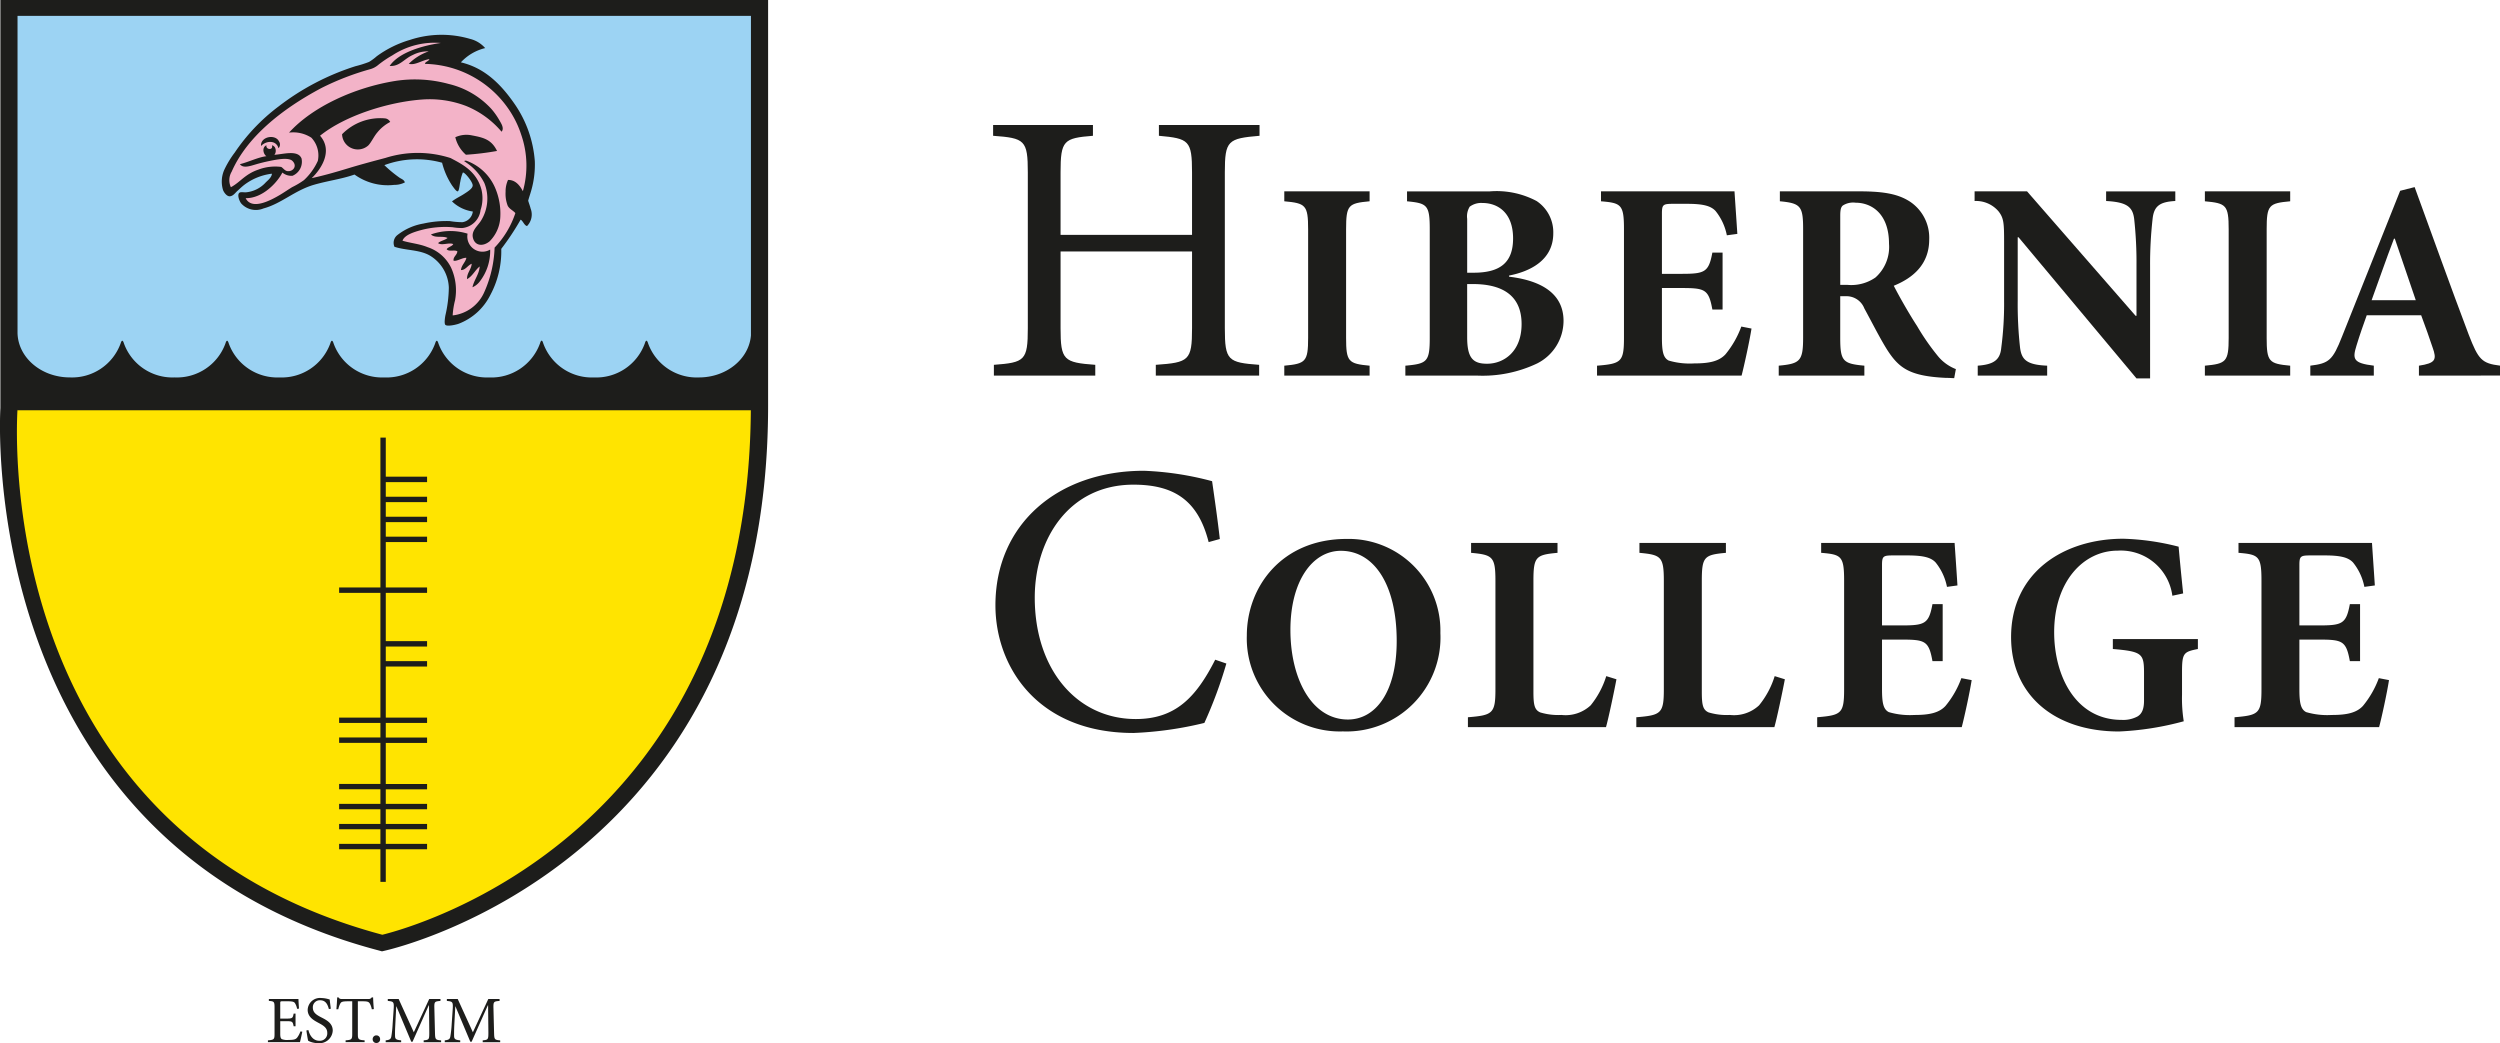
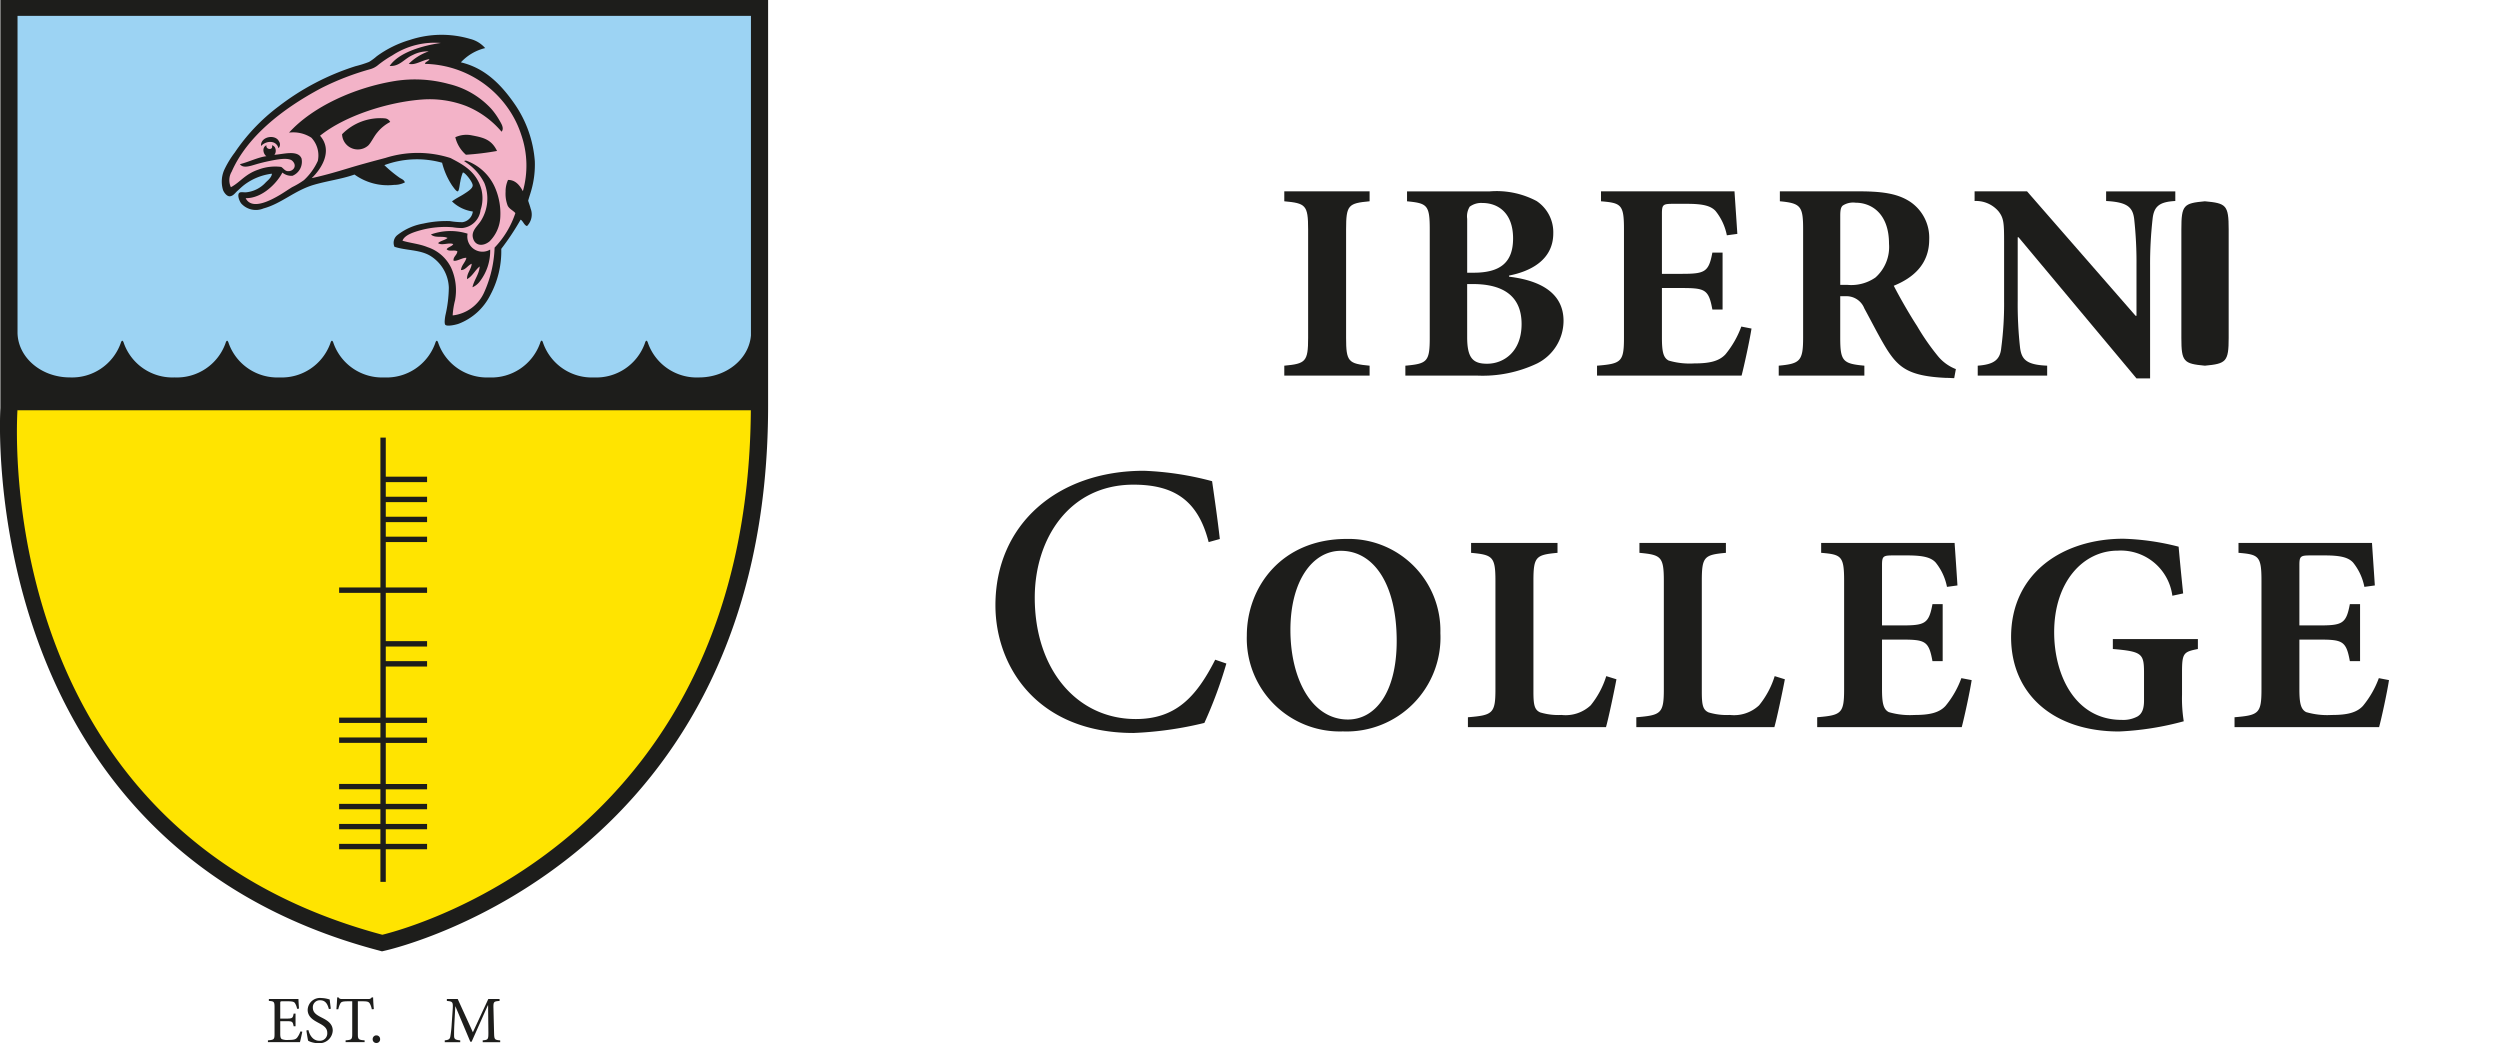
<svg xmlns="http://www.w3.org/2000/svg" id="Group_52" data-name="Group 52" width="264.14" height="110.216" viewBox="0 0 264.14 110.216">
  <g id="Group_14" data-name="Group 14">
    <g id="Group_12" data-name="Group 12">
      <g id="Group_7" data-name="Group 7" transform="translate(28.307 105.379)">
        <g id="Group_1" data-name="Group 1" transform="translate(0 0.173)">
          <path id="Path_1" data-name="Path 1" d="M-3730.426-83.617c-.045.237-.184.894-.249,1.106h-3.383V-82.7c.645-.055.7-.107.7-.676v-2.792c0-.628-.053-.656-.6-.7v-.2h3.127c0,.179.031.656.056,1.014l-.2.025a1.743,1.743,0,0,0-.223-.6c-.1-.154-.29-.2-.792-.2h-.538c-.217,0-.228.025-.228.22V-85h.66c.635,0,.67-.058.756-.529h.2v1.34h-.2c-.093-.5-.142-.536-.75-.536h-.666v1.323c0,.33.038.482.164.571a1.588,1.588,0,0,0,.73.086c.534,0,.73-.055.887-.238a2.343,2.343,0,0,0,.35-.661Z" transform="translate(3734.058 87.068)" fill="#1d1d1b" />
        </g>
        <g id="Group_2" data-name="Group 2" transform="translate(4.069 0.068)">
          <path id="Path_2" data-name="Path 2" d="M-3728.8-85.974c-.12-.441-.309-.931-.918-.931a.732.732,0,0,0-.777.766c0,.513.337.756.89,1.039s1.212.615,1.212,1.4a1.407,1.407,0,0,1-1.56,1.326,2.392,2.392,0,0,1-.684-.107,1.821,1.821,0,0,1-.35-.148c-.05-.144-.14-.745-.191-1.084l.213-.047c.1.427.419,1.131,1.15,1.131a.777.777,0,0,0,.843-.836c0-.523-.391-.766-.917-1.048-.445-.245-1.152-.587-1.152-1.379a1.3,1.3,0,0,1,1.439-1.251,3.016,3.016,0,0,1,.889.159c.022.245.061.532.117.972Z" transform="translate(3731.173 87.143)" fill="#1d1d1b" />
        </g>
        <g id="Group_3" data-name="Group 3" transform="translate(7.229)">
          <path id="Path_3" data-name="Path 3" d="M-3725.186-85.933a1.88,1.88,0,0,0-.22-.625c-.118-.165-.228-.22-.762-.22h-.491v3.457c0,.553.056.623.714.668v.193h-2.008v-.193c.643-.044.7-.116.7-.668v-3.457h-.435c-.583,0-.724.061-.815.217a2.3,2.3,0,0,0-.223.628h-.2c.036-.419.069-.873.083-1.258h.142c.1.158.19.172.386.172h2.773a.368.368,0,0,0,.35-.172h.146c.007.319.035.836.078,1.241Z" transform="translate(3728.932 87.191)" fill="#1d1d1b" />
        </g>
        <g id="Group_4" data-name="Group 4" transform="translate(11.069 4.014)">
          <path id="Path_4" data-name="Path 4" d="M-3726.208-83.95a.388.388,0,0,1,.394-.395.388.388,0,0,1,.391.395.384.384,0,0,1-.4.41A.381.381,0,0,1-3726.208-83.95Z" transform="translate(3726.208 84.345)" fill="#1d1d1b" />
        </g>
        <g id="Group_5" data-name="Group 5" transform="translate(12.44 0.173)">
-           <path id="Path_5" data-name="Path 5" d="M-3721.22-82.511V-82.7c.572-.055.593-.09.593-.839l-.03-2.859h-.029l-1.709,3.842h-.137l-1.573-3.741h-.015l-.1,2c-.033.581-.033.884-.024,1.165.013.334.177.379.645.434v.193h-1.636V-82.7c.417-.044.551-.13.6-.426a11.473,11.473,0,0,0,.135-1.282l.1-1.458c.064-.911.029-.934-.612-1v-.2h1.149l1.6,3.512,1.626-3.512h1.192v.2c-.623.055-.666.069-.645.8l.063,2.531c.021.747.042.784.65.839v.193h-1.84Z" transform="translate(3725.237 87.068)" fill="#1d1d1b" />
-         </g>
+           </g>
        <g id="Group_6" data-name="Group 6" transform="translate(18.686 0.173)">
          <path id="Path_6" data-name="Path 6" d="M-3716.8-82.511V-82.7c.575-.055.6-.09.6-.839l-.031-2.859h-.028l-1.711,3.842h-.14l-1.574-3.741h-.011l-.107,2c-.025.581-.025.884-.021,1.165.018.334.176.379.649.434v.193h-1.636V-82.7c.417-.044.548-.13.593-.426a11.52,11.52,0,0,0,.139-1.282l.1-1.458c.061-.911.026-.934-.609-1v-.2h1.148l1.6,3.512,1.629-3.512h1.192v.2c-.622.055-.666.069-.646.8l.064,2.531c.021.747.038.784.648.839v.193h-1.841Z" transform="translate(3720.808 87.068)" fill="#1d1d1b" />
        </g>
      </g>
      <g id="Group_11" data-name="Group 11">
        <path id="Path_7" data-name="Path 7" d="M-3753.7-131.679h79.56s4.764,44.757-40.207,57.709C-3725.639-77.409-3753.573-91.181-3753.7-131.679Z" transform="translate(3754.308 174.318)" fill="#ffe400" />
        <rect id="Rectangle_5" data-name="Rectangle 5" width="80.557" height="41.083" transform="translate(0.392 0.407)" fill="#9cd3f3" />
        <g id="Group_8" data-name="Group 8" transform="translate(23.416 3.678)">
          <path id="Path_8" data-name="Path 8" d="M-3732.21-144.632c-.033.368-.366.649-.635.9a3.227,3.227,0,0,1-2.079,1.065c-.247.023-.588-.063-.727.049-.241.193-.041.815.188,1.123a2.078,2.078,0,0,0,2.358.534c1.907-.511,3.309-1.921,5.378-2.513,1.5-.427,2.851-.582,4.241-1.069a5.987,5.987,0,0,0,4.188,1.093,2.418,2.418,0,0,0,1.13-.26c-.065-.271-.353-.364-.545-.488a13.172,13.172,0,0,1-1.62-1.338,9.9,9.9,0,0,1,6.1-.254,7.76,7.76,0,0,0,1.083,2.443c.144.182.426.622.577.578s.2-.793.262-1.008a4.279,4.279,0,0,1,.272-.976c.178-.065,1.01.939,1.039,1.333.03.337-.518.673-.931.941-.444.285-.808.432-1.255.774a3.959,3.959,0,0,0,2.2,1.069,1.282,1.282,0,0,1-1.1,1.128,8.48,8.48,0,0,1-1.333-.116,11.108,11.108,0,0,0-2.794.261,6.105,6.105,0,0,0-2.762,1.231,1.044,1.044,0,0,0-.29,1.221c1.2.4,2.612.292,3.716.915a4.1,4.1,0,0,1,2.028,3.4,13.535,13.535,0,0,1-.366,2.949c-.047.278-.135.841,0,.986.188.186,1.022.014,1.387-.11a6.208,6.208,0,0,0,3.341-3,9.8,9.8,0,0,0,1.179-4.919,27.278,27.278,0,0,0,2.046-3.088c.264.149.376.611.677.677a1.744,1.744,0,0,0,.374-1.862c-.061-.272-.247-.743-.252-.828.083-.307.2-.646.3-.989a9.915,9.915,0,0,0,.4-3.163,12.18,12.18,0,0,0-2.149-6.075c-1.575-2.273-3.291-3.815-5.664-4.379a5.133,5.133,0,0,1,2.567-1.506,3.1,3.1,0,0,0-1.6-.973,10.682,10.682,0,0,0-6.348.107,11.351,11.351,0,0,0-3.507,1.728,5.627,5.627,0,0,1-.815.6,11.723,11.723,0,0,1-1.437.453,26.333,26.333,0,0,0-8.128,4.256,20.23,20.23,0,0,0-4.625,4.867,10.3,10.3,0,0,0-1.1,1.811,3.072,3.072,0,0,0-.135,2.153c.135.33.448.694.739.656.345-.039.563-.381.784-.574.263-.235.4-.378.7-.618A6.034,6.034,0,0,1-3732.21-144.632Z" transform="translate(3737.526 159.306)" fill="#1d1d1b" fill-rule="evenodd" />
        </g>
        <g id="Group_9" data-name="Group 9" transform="translate(24.225 4.471)">
          <path id="Path_9" data-name="Path 9" d="M-3736.7-145.077c1.573-3.592,5.2-6.565,9.49-8.842a28.264,28.264,0,0,1,5.086-1.97,2.253,2.253,0,0,0,.948-.5,11.542,11.542,0,0,1,1.458-.98,8.12,8.12,0,0,1,5.117-1.306c-1.959.282-4.438,1-5.407,2.427,1.07.072,1.521-.757,2.453-1.162a3.411,3.411,0,0,1,1.669-.377,5.566,5.566,0,0,0-2.1,1.31c.66.2,1.4-.389,2.176-.489-.056.22-.456.268-.469.5a10.976,10.976,0,0,1,9.174,5.3,10.447,10.447,0,0,1,1.012,2.231,9.943,9.943,0,0,1,.16,5.922c-.373-.712-.851-1.2-1.568-1.19a2.881,2.881,0,0,0-.258,1.245,3.51,3.51,0,0,0,.215,1.457c.176.374.556.5.818.8a9.623,9.623,0,0,1-2.195,3.648,12.484,12.484,0,0,1-1.085,4.69,4.147,4.147,0,0,1-3.345,2.474,8.36,8.36,0,0,1,.252-1.6,5.767,5.767,0,0,0-.409-3.423,4.238,4.238,0,0,0-2.495-2.189c-.854-.353-1.819-.426-2.646-.681.2-.6,1.188-.915,1.987-1.13a9.961,9.961,0,0,1,3.292-.295,6.41,6.41,0,0,0,1.017.086,2.154,2.154,0,0,0,1.949-1.9,3.946,3.946,0,0,0,.1-2.142c-.519-1.967-2.042-2.7-3.265-3.351a11.315,11.315,0,0,0-6.869-.02c-1.262.336-2.591.688-3.9,1.086s-2.637.783-3.907,1.055c1-.949,2.281-2.883.883-4.482,2.693-2.163,7.239-3.544,10.66-3.815a10.752,10.752,0,0,1,4.748.663,9.66,9.66,0,0,1,3.769,2.726c.324-.374-.064-.912-.279-1.292a7.422,7.422,0,0,0-.8-1.116,8.917,8.917,0,0,0-4.521-2.639,13.559,13.559,0,0,0-5.642-.313c-4.286.691-8.731,2.722-11.212,5.459a3.514,3.514,0,0,1,2.36.537,2.734,2.734,0,0,1,.681,2.448,6.317,6.317,0,0,1-1.465,2.034,8.386,8.386,0,0,1-1.238.736c-.4.244-.8.52-1.194.76-1.193.722-3.1,1.678-3.728.41,1.79.031,3.354-1.661,3.879-2.706a1.5,1.5,0,0,0,1.068.341,1.609,1.609,0,0,0,.958-1.828c-.389-.955-1.988-.429-2.879-.391.251-.228.216-.919-.249-1,.175.575-.7.455-.575-.007-.519.216-.335.949-.01,1.158-.822.087-2.013.663-2.8.839.337.464,1.025.216,1.735.007.446-.13.924-.245,1.345-.333.747-.149,2.053-.432,2.475-.01.548.546.047,1.152-.546,1.07-.291-.04-.485-.382-.665-.444a5.056,5.056,0,0,0-2.41.292c-1.43.494-1.9,1.334-2.888,1.854A1.762,1.762,0,0,1-3736.7-145.077Zm3.1-2.712c.548-.587,1.62-.637,1.846.238a.578.578,0,0,0,.05-.731C-3732.084-149.071-3733.675-148.8-3733.6-147.789Zm8.564-1.247a1.663,1.663,0,0,0,2.785,1.175c.329-.357.562-.911.927-1.344a4.3,4.3,0,0,1,1.374-1.125.691.691,0,0,0-.57-.379A5.645,5.645,0,0,0-3725.032-149.036Zm11.964.32a3.542,3.542,0,0,0,1.121,1.85,28.525,28.525,0,0,0,3.287-.4c-.577-1.2-1.414-1.413-2.643-1.643A2.793,2.793,0,0,0-3713.068-148.716Zm1.094,2.472c-.287.041-.1.071.073.213a5.6,5.6,0,0,1,1.905,2.159,4.41,4.41,0,0,1-.374,4c-.332.527-1.017,1.03-.837,1.78.212.874,1.07.945,1.762.375a3.88,3.88,0,0,0,1.123-2.428,6.878,6.878,0,0,0-.559-3.27,5.247,5.247,0,0,0-3.021-2.819A.133.133,0,0,0-3711.973-146.243Zm-3.667,7.8c.441.427,1.238.11,1.754.371-.243.226-.789.309-1,.549.412.289,1.149-.106,1.6.1-.112.24-.566.312-.694.544.271.293.812.02,1.129.216-.014.392-.46.568-.4.993.359.094.977-.351,1.354-.3-.1.475-.533.781-.568,1.289.485.006.695-.487,1.128-.666-.036.606-.529.986-.488,1.629.618-.365.826-.931,1.332-1.344-.047.831-.6,1.419-.762,2.2a1.939,1.939,0,0,0,.771-.609,5.266,5.266,0,0,0,1.1-3.373,1.6,1.6,0,0,1-2.386-1.681A6.04,6.04,0,0,0-3715.641-138.445Z" transform="translate(3736.953 158.744)" fill="#f3b3c8" fill-rule="evenodd" />
        </g>
        <path id="Path_10" data-name="Path 10" d="M-3719.431-124.427V-125h-4.363v-4.129h-.568V-113.3h-4.362v.573h4.362v13.177h-4.362v.565h4.362v1.54h-4.362v.568h4.362v4.342h-4.362v.561h4.362v1.544h-4.362v.566h4.362v1.55h-4.362v.564h4.362v1.541h-4.362v.575h4.362v3.44h.568v-3.44h4.363v-.575h-4.363v-1.541h4.363v-.564h-4.363v-1.55h4.363v-.566h-4.363V-91.97h4.363v-.561h-4.363v-4.342h4.363v-.568h-4.363v-1.54h4.363v-.565h-4.363v-5.4h4.363v-.569h-4.363v-1.541h4.363v-.569h-4.363v-5.1h4.363v-.573h-4.363v-4.793h4.363v-.572h-4.363V-120.2h4.363v-.569h-4.363v-1.541h4.363v-.571h-4.363v-1.543Z" transform="translate(3764.554 175.366)" fill="#1d1d1b" />
        <path id="Path_11" data-name="Path 11" d="M-3735.528-154.459" transform="translate(3761.762 164.973)" fill="#102d69" />
        <g id="Group_10" data-name="Group 10">
          <path id="Path_12" data-name="Path 12" d="M-3752.8-131.147v-.087c-.194,3.253-1.891,44.673,38.55,55.5,3.783-.938,38.624-10.817,38.932-55.411H-3752.8Z" transform="translate(3754.65 174.501)" fill="none" />
          <path id="Path_13" data-name="Path 13" d="M-3747.284-122.521c3.058,0,5.538-2.145,5.538-4.788,0,2.643,2.479,4.788,5.539,4.788s5.537-2.145,5.537-4.788c0,2.643,2.479,4.788,5.538,4.788s5.538-2.145,5.538-4.788c0,2.643,2.481,4.788,5.539,4.788s5.539-2.145,5.539-4.788c0,2.643,2.48,4.788,5.538,4.788s5.539-2.145,5.539-4.788c0,2.643,2.479,4.788,5.538,4.788s5.538-2.145,5.538-4.788c0,2.643,2.48,4.788,5.539,4.788,2.925,0,5.293-1.967,5.5-4.447v-33.759h-77.486v33.5C-3752.76-124.622-3750.31-122.521-3747.284-122.521Z" transform="translate(3754.67 162.401)" fill="none" />
          <path id="Path_14" data-name="Path 14" d="M-3754.089-161.914l0,43.119c-.033.458-2.751,46.075,40.037,57.319l.28.078.281-.066c1.655-.375,40.515-9.7,40.515-57.574v-42.875Zm79.3,1.675v33.757c-.2,2.481-2.573,4.447-5.5,4.447a5.459,5.459,0,0,1-5.363-3.589c-.114-.382-.235-.391-.348-.011a5.455,5.455,0,0,1-5.366,3.6,5.458,5.458,0,0,1-5.369-3.606c-.11-.378-.229-.374-.341.007a5.458,5.458,0,0,1-5.366,3.6,5.462,5.462,0,0,1-5.365-3.589c-.113-.382-.235-.382-.349,0a5.46,5.46,0,0,1-5.365,3.588,5.457,5.457,0,0,1-5.363-3.589c-.116-.382-.237-.382-.351,0a5.458,5.458,0,0,1-5.363,3.588,5.458,5.458,0,0,1-5.363-3.589c-.115-.382-.235-.381-.35,0a5.458,5.458,0,0,1-5.361,3.588,5.457,5.457,0,0,1-5.364-3.589c-.115-.382-.236-.382-.352,0a5.458,5.458,0,0,1-5.361,3.588c-3.025,0-5.477-2.1-5.53-4.7v-33.5Zm-38.945,97.088c-40.442-10.824-38.744-52.243-38.549-55.5v.087h77.482C-3675.11-73.966-3709.95-64.088-3713.734-63.151Z" transform="translate(3754.131 161.914)" fill="#1d1d1b" />
        </g>
        <path id="Path_15" data-name="Path 15" d="M-3705.791-136.286" transform="translate(3773.963 172.428)" fill="#1d1d1b" />
      </g>
    </g>
    <g id="Group_13" data-name="Group 13" transform="translate(104.928 13.206)">
-       <path id="Path_16" data-name="Path 16" d="M-3651.58-151.409c-3.339.286-3.664.491-3.664,3.871v16.458c0,3.421.325,3.624,3.625,3.87v1.139h-10.918v-1.139c3.5-.245,3.829-.448,3.829-3.87v-8.108H-3672.6v8.108c0,3.38.326,3.624,3.667,3.87v1.139h-10.712v-1.139c3.258-.245,3.585-.448,3.585-3.87v-16.458c0-3.421-.326-3.626-3.667-3.871v-1.141h10.548v1.141c-3.093.245-3.421.491-3.421,3.871v6.6h13.891v-6.6c0-3.38-.326-3.585-3.5-3.871v-1.141h10.632v1.141Z" transform="translate(3679.727 152.55)" fill="#1d1d1b" />
      <path id="Path_17" data-name="Path 17" d="M-3657.912-128.111v-1.048c2.25-.209,2.519-.419,2.519-2.935v-11.471c0-2.575-.269-2.756-2.519-2.964v-1.049h9.014v1.049c-2.245.209-2.484.389-2.484,2.964v11.471c0,2.514.239,2.725,2.484,2.935v1.048Z" transform="translate(3688.677 154.59)" fill="#1d1d1b" />
      <path id="Path_18" data-name="Path 18" d="M-3637.88-138.562c3.475.419,5.751,1.826,5.751,4.671a5.048,5.048,0,0,1-2.786,4.493,13.4,13.4,0,0,1-6.321,1.288h-7.605v-1.048c2.307-.209,2.577-.419,2.577-2.964v-11.441c0-2.575-.27-2.756-2.4-2.964v-1.049h8.745a9.016,9.016,0,0,1,4.94,1.018,3.955,3.955,0,0,1,1.766,3.414c0,2.875-2.514,4.043-4.67,4.462v.121Zm-3.743-.42c2.875,0,4.163-1.138,4.163-3.624,0-2.725-1.616-3.743-3.235-3.743a2.041,2.041,0,0,0-1.345.389,1.941,1.941,0,0,0-.27,1.288v5.69Zm-.688,6.8c0,2.217.6,2.844,2.184,2.815,1.678-.03,3.566-1.258,3.566-4.193,0-2.816-1.77-4.224-5.151-4.224h-.6Z" transform="translate(3692.398 154.59)" fill="#1d1d1b" />
      <path id="Path_19" data-name="Path 19" d="M-3618.161-133.082c-.209,1.348-.81,4.073-1.048,4.971h-15.273v-1.048c2.546-.209,2.846-.389,2.846-2.935v-11.5c0-2.6-.3-2.756-2.427-2.935v-1.049h14.106c.032.539.179,2.637.3,4.493l-1.109.15a5.9,5.9,0,0,0-1.2-2.577c-.509-.537-1.32-.749-2.994-.749h-1.438c-1.109,0-1.228.061-1.228,1.048v6.35h2.006c2.515,0,2.934-.151,3.324-2.247h1.079v6.02h-1.079c-.391-2.155-.78-2.275-3.324-2.275h-2.006v5.211c0,1.437.119,2.156.719,2.455a7.9,7.9,0,0,0,2.7.3c1.556,0,2.6-.21,3.294-.959a10.034,10.034,0,0,0,1.676-2.935Z" transform="translate(3698.29 154.59)" fill="#1d1d1b" />
      <path id="Path_20" data-name="Path 20" d="M-3602.331-127.84c-.179,0-.509-.031-.9-.031-3.777-.179-4.912-1.018-6.142-2.905-.78-1.228-1.585-2.846-2.451-4.432a2.025,2.025,0,0,0-1.981-1.289h-.567v4.373c0,2.485.269,2.756,2.55,2.964v1.048h-9.048v-1.048c2.248-.209,2.577-.48,2.577-2.964v-11.5c0-2.395-.272-2.7-2.457-2.905v-1.049h8.416c2.636,0,4.133.3,5.363,1.108a4.576,4.576,0,0,1,2,3.984c0,2.636-1.736,4.071-3.743,4.882.451.9,1.557,2.874,2.458,4.252a24.444,24.444,0,0,0,2.275,3.265,4.6,4.6,0,0,0,1.827,1.289Zm-11.26-9.855a4.467,4.467,0,0,0,2.937-.778,4.308,4.308,0,0,0,1.437-3.564c0-3.2-1.855-4.342-3.535-4.342a2.03,2.03,0,0,0-1.349.3c-.208.179-.269.478-.269,1.108v7.277Z" transform="translate(3703.875 154.589)" fill="#1d1d1b" />
      <path id="Path_21" data-name="Path 21" d="M-3584.986-146.56c-1.617.089-2.247.511-2.4,1.857a43.012,43.012,0,0,0-.268,5v11.89h-1.435l-12.463-14.914h-.089v6.709a41.691,41.691,0,0,0,.24,4.88c.148,1.317.661,1.887,2.872,1.977v1.048h-7.336v-1.048c1.678-.12,2.368-.6,2.486-1.885a35.53,35.53,0,0,0,.3-4.971v-6.229c0-1.977-.03-2.516-.6-3.234a3.127,3.127,0,0,0-2.517-1.079v-1.018h5.542l11.47,13.149h.093V-139.7a42.238,42.238,0,0,0-.242-4.94c-.152-1.289-.75-1.8-2.967-1.918v-1.018h7.31v1.017Z" transform="translate(3709.896 154.59)" fill="#1d1d1b" />
-       <path id="Path_22" data-name="Path 22" d="M-3588.941-128.111v-1.048c2.245-.209,2.514-.419,2.514-2.935v-11.471c0-2.575-.27-2.756-2.514-2.964v-1.049h9.013v1.049c-2.248.209-2.485.389-2.485,2.964v11.471c0,2.514.237,2.725,2.485,2.935v1.048Z" transform="translate(3716.972 154.59)" fill="#1d1d1b" />
-       <path id="Path_23" data-name="Path 23" d="M-3569.568-127.981v-1.048c1.767-.269,1.915-.63,1.437-1.946-.3-.9-.749-2.186-1.2-3.383h-5.751c-.331.929-.719,2.005-1.081,3.2-.447,1.438-.356,1.857,1.828,2.127v1.048h-6.709v-1.048c1.975-.238,2.367-.57,3.355-3.084l6.138-15.393,1.53-.389c1.916,5.241,3.771,10.451,5.719,15.6,1.018,2.634,1.379,3.025,3.3,3.263v1.048Zm-2.547-14.465h-.089c-.84,2.187-1.587,4.373-2.364,6.5h4.668Z" transform="translate(3720.214 154.46)" fill="#1d1d1b" />
+       <path id="Path_22" data-name="Path 22" d="M-3588.941-128.111v-1.048c2.245-.209,2.514-.419,2.514-2.935v-11.471c0-2.575-.27-2.756-2.514-2.964v-1.049v1.049c-2.248.209-2.485.389-2.485,2.964v11.471c0,2.514.237,2.725,2.485,2.935v1.048Z" transform="translate(3716.972 154.59)" fill="#1d1d1b" />
      <path id="Path_24" data-name="Path 24" d="M-3655.154-106.277a45.941,45.941,0,0,1-2.323,6.274,37.544,37.544,0,0,1-7.491,1.062c-10.147,0-14.585-7.009-14.585-13.486,0-8.594,6.6-14.217,15.685-14.217a32.3,32.3,0,0,1,7.207,1.1c.327,2.282.57,3.952.817,6.109l-1.181.327c-1.1-4.317-3.546-6.068-7.942-6.068-6.807,0-10.431,5.741-10.431,11.935,0,7.617,4.479,12.828,10.673,12.828,4.154,0,6.354-2.24,8.393-6.269Z" transform="translate(3679.798 163.178)" fill="#1d1d1b" />
      <path id="Path_25" data-name="Path 25" d="M-3640.267-111.595a9.928,9.928,0,0,1-10.3,10.394,9.826,9.826,0,0,1-10.151-10.124c0-5.147,3.684-10.212,10.539-10.212A9.693,9.693,0,0,1-3640.267-111.595Zm-15.845-.329c0,5.15,2.245,9.466,6.078,9.466,2.846,0,5.151-2.788,5.151-8.3,0-5.96-2.394-9.525-5.9-9.525C-3653.776-120.279-3656.112-117.106-3656.112-111.923Z" transform="translate(3687.524 165.273)" fill="#1d1d1b" />
      <path id="Path_26" data-name="Path 26" d="M-3628.462-106.832c-.24,1.288-.868,4.252-1.105,5.057h-14.588v-1.045c2.606-.212,2.907-.391,2.907-2.936v-11.472c0-2.572-.3-2.751-2.572-2.964v-1.045h9.131v1.045c-2.274.212-2.545.391-2.545,2.964v11.712c0,1.409.118,1.915.718,2.184a6.6,6.6,0,0,0,2.246.269,3.883,3.883,0,0,0,3.084-1.015,9.233,9.233,0,0,0,1.648-3.087Z" transform="translate(3694.321 165.396)" fill="#1d1d1b" />
      <path id="Path_27" data-name="Path 27" d="M-3615.844-106.832c-.241,1.288-.869,4.252-1.109,5.057h-14.585v-1.045c2.6-.212,2.907-.391,2.907-2.936v-11.472c0-2.572-.3-2.751-2.578-2.964v-1.045h9.136v1.045c-2.279.212-2.546.391-2.546,2.964v11.712c0,1.409.117,1.915.718,2.184a6.611,6.611,0,0,0,2.249.269,3.881,3.881,0,0,0,3.082-1.015,9.158,9.158,0,0,0,1.651-3.087Z" transform="translate(3699.497 165.396)" fill="#1d1d1b" />
      <path id="Path_28" data-name="Path 28" d="M-3601.666-106.744c-.208,1.345-.807,4.076-1.049,4.968h-15.272v-1.045c2.545-.212,2.845-.391,2.845-2.936v-11.5c0-2.606-.3-2.757-2.426-2.936v-1.045h14.1c.032.54.185,2.633.3,4.492l-1.106.151a5.91,5.91,0,0,0-1.2-2.579c-.5-.539-1.318-.745-3-.745h-1.437c-1.106,0-1.227.058-1.227,1.048v6.349h2.01c2.512,0,2.933-.148,3.32-2.247h1.08v6.018h-1.08c-.387-2.153-.777-2.275-3.32-2.275h-2.01v5.208c0,1.438.121,2.155.722,2.457a7.912,7.912,0,0,0,2.694.3c1.557,0,2.606-.209,3.294-.958a9.881,9.881,0,0,0,1.674-2.933Z" transform="translate(3705.056 165.396)" fill="#1d1d1b" />
      <path id="Path_29" data-name="Path 29" d="M-3583.722-109.9c-1.5.3-1.678.416-1.678,2.421v2.4a15.4,15.4,0,0,0,.182,2.815,30.945,30.945,0,0,1-6.83,1.079c-6.948,0-11.412-3.954-11.412-9.972,0-6.827,5.542-10.394,11.86-10.394a26.271,26.271,0,0,1,5.841.841c.087,1.018.238,2.6.478,4.939l-1.14.243a5.494,5.494,0,0,0-5.78-4.764c-3.594,0-6.708,3.234-6.708,8.627,0,4.521,2.214,9.254,7.131,9.254a3.2,3.2,0,0,0,1.673-.361c.45-.269.69-.75.69-1.675V-107.3c0-2.1-.148-2.333-3.294-2.6v-1.051h8.985v1.049Z" transform="translate(3711.016 165.265)" fill="#1d1d1b" />
      <path id="Path_30" data-name="Path 30" d="M-3570.4-106.744c-.206,1.345-.8,4.076-1.047,4.968h-15.273v-1.045c2.547-.212,2.846-.391,2.846-2.936v-11.5c0-2.606-.3-2.757-2.428-2.936v-1.045h14.106c.03.54.179,2.633.3,4.492l-1.105.151a5.9,5.9,0,0,0-1.2-2.579c-.509-.539-1.319-.745-3-.745h-1.438c-1.107,0-1.229.058-1.229,1.048v6.349h2.008c2.514,0,2.933-.148,3.324-2.247h1.079v6.018h-1.079c-.391-2.153-.78-2.275-3.324-2.275h-2.008v5.208c0,1.438.122,2.155.721,2.457a7.919,7.919,0,0,0,2.694.3c1.559,0,2.608-.209,3.3-.958a10.063,10.063,0,0,0,1.679-2.933Z" transform="translate(3717.884 165.396)" fill="#1d1d1b" />
    </g>
  </g>
</svg>